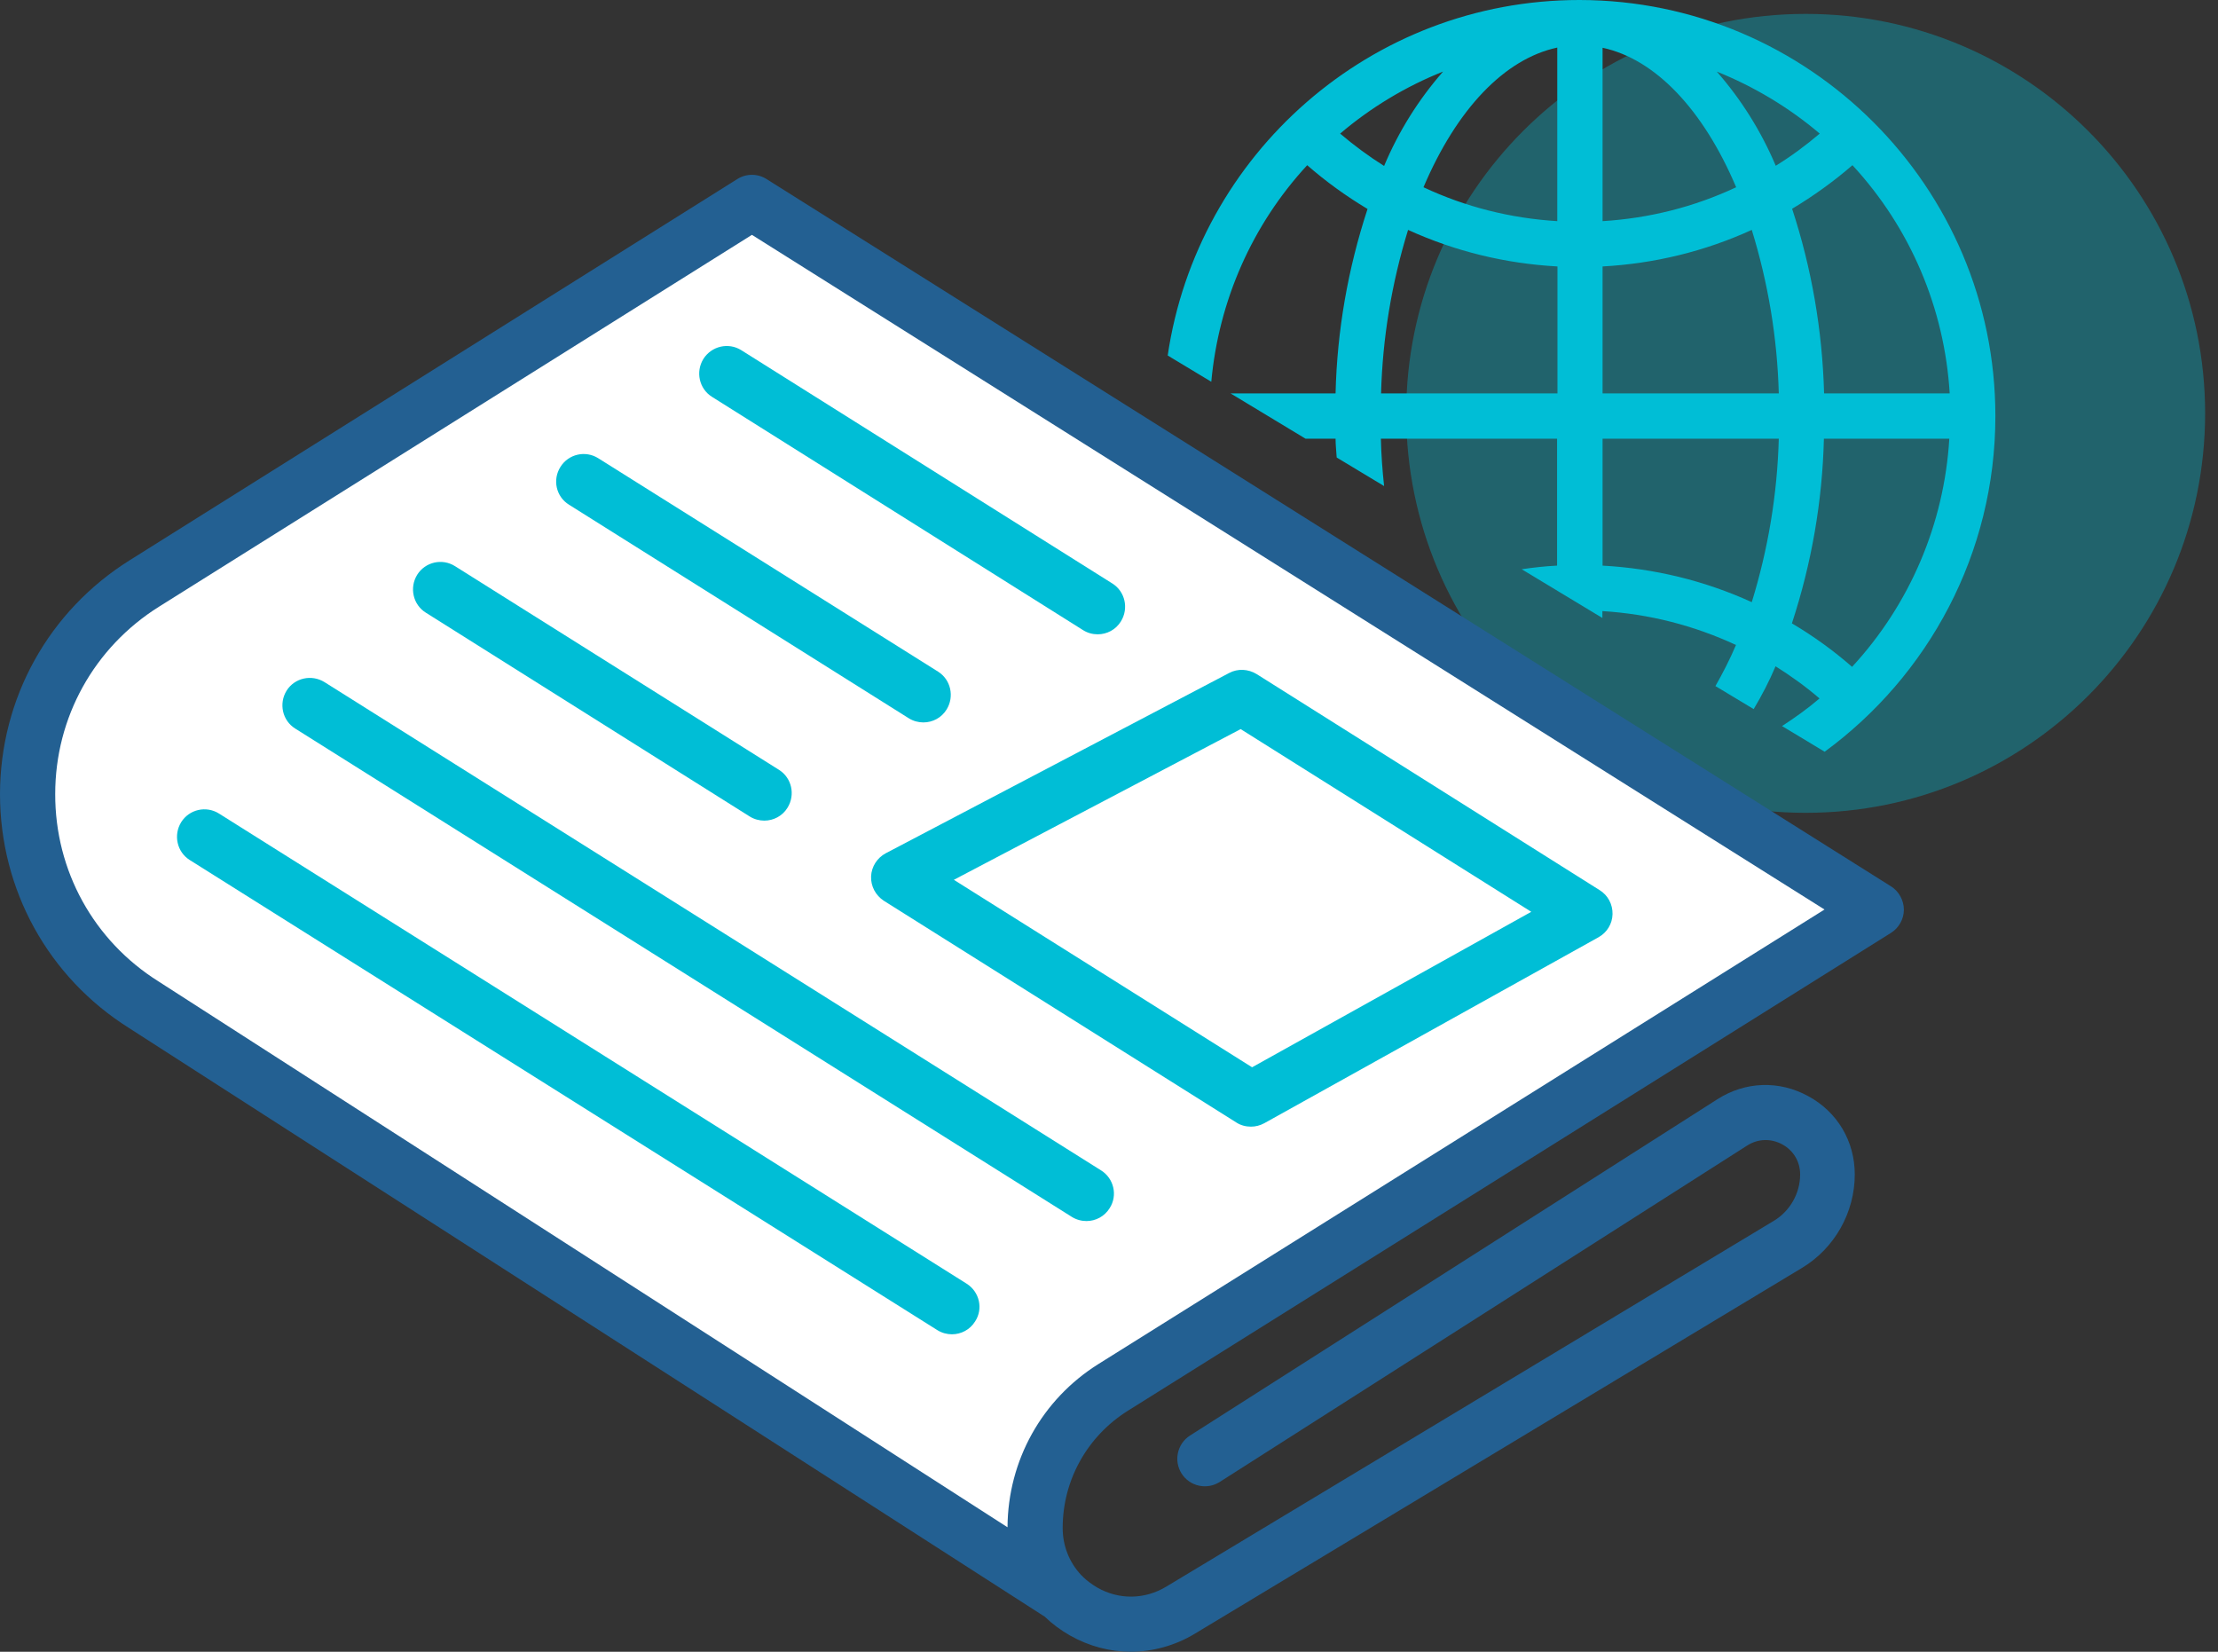
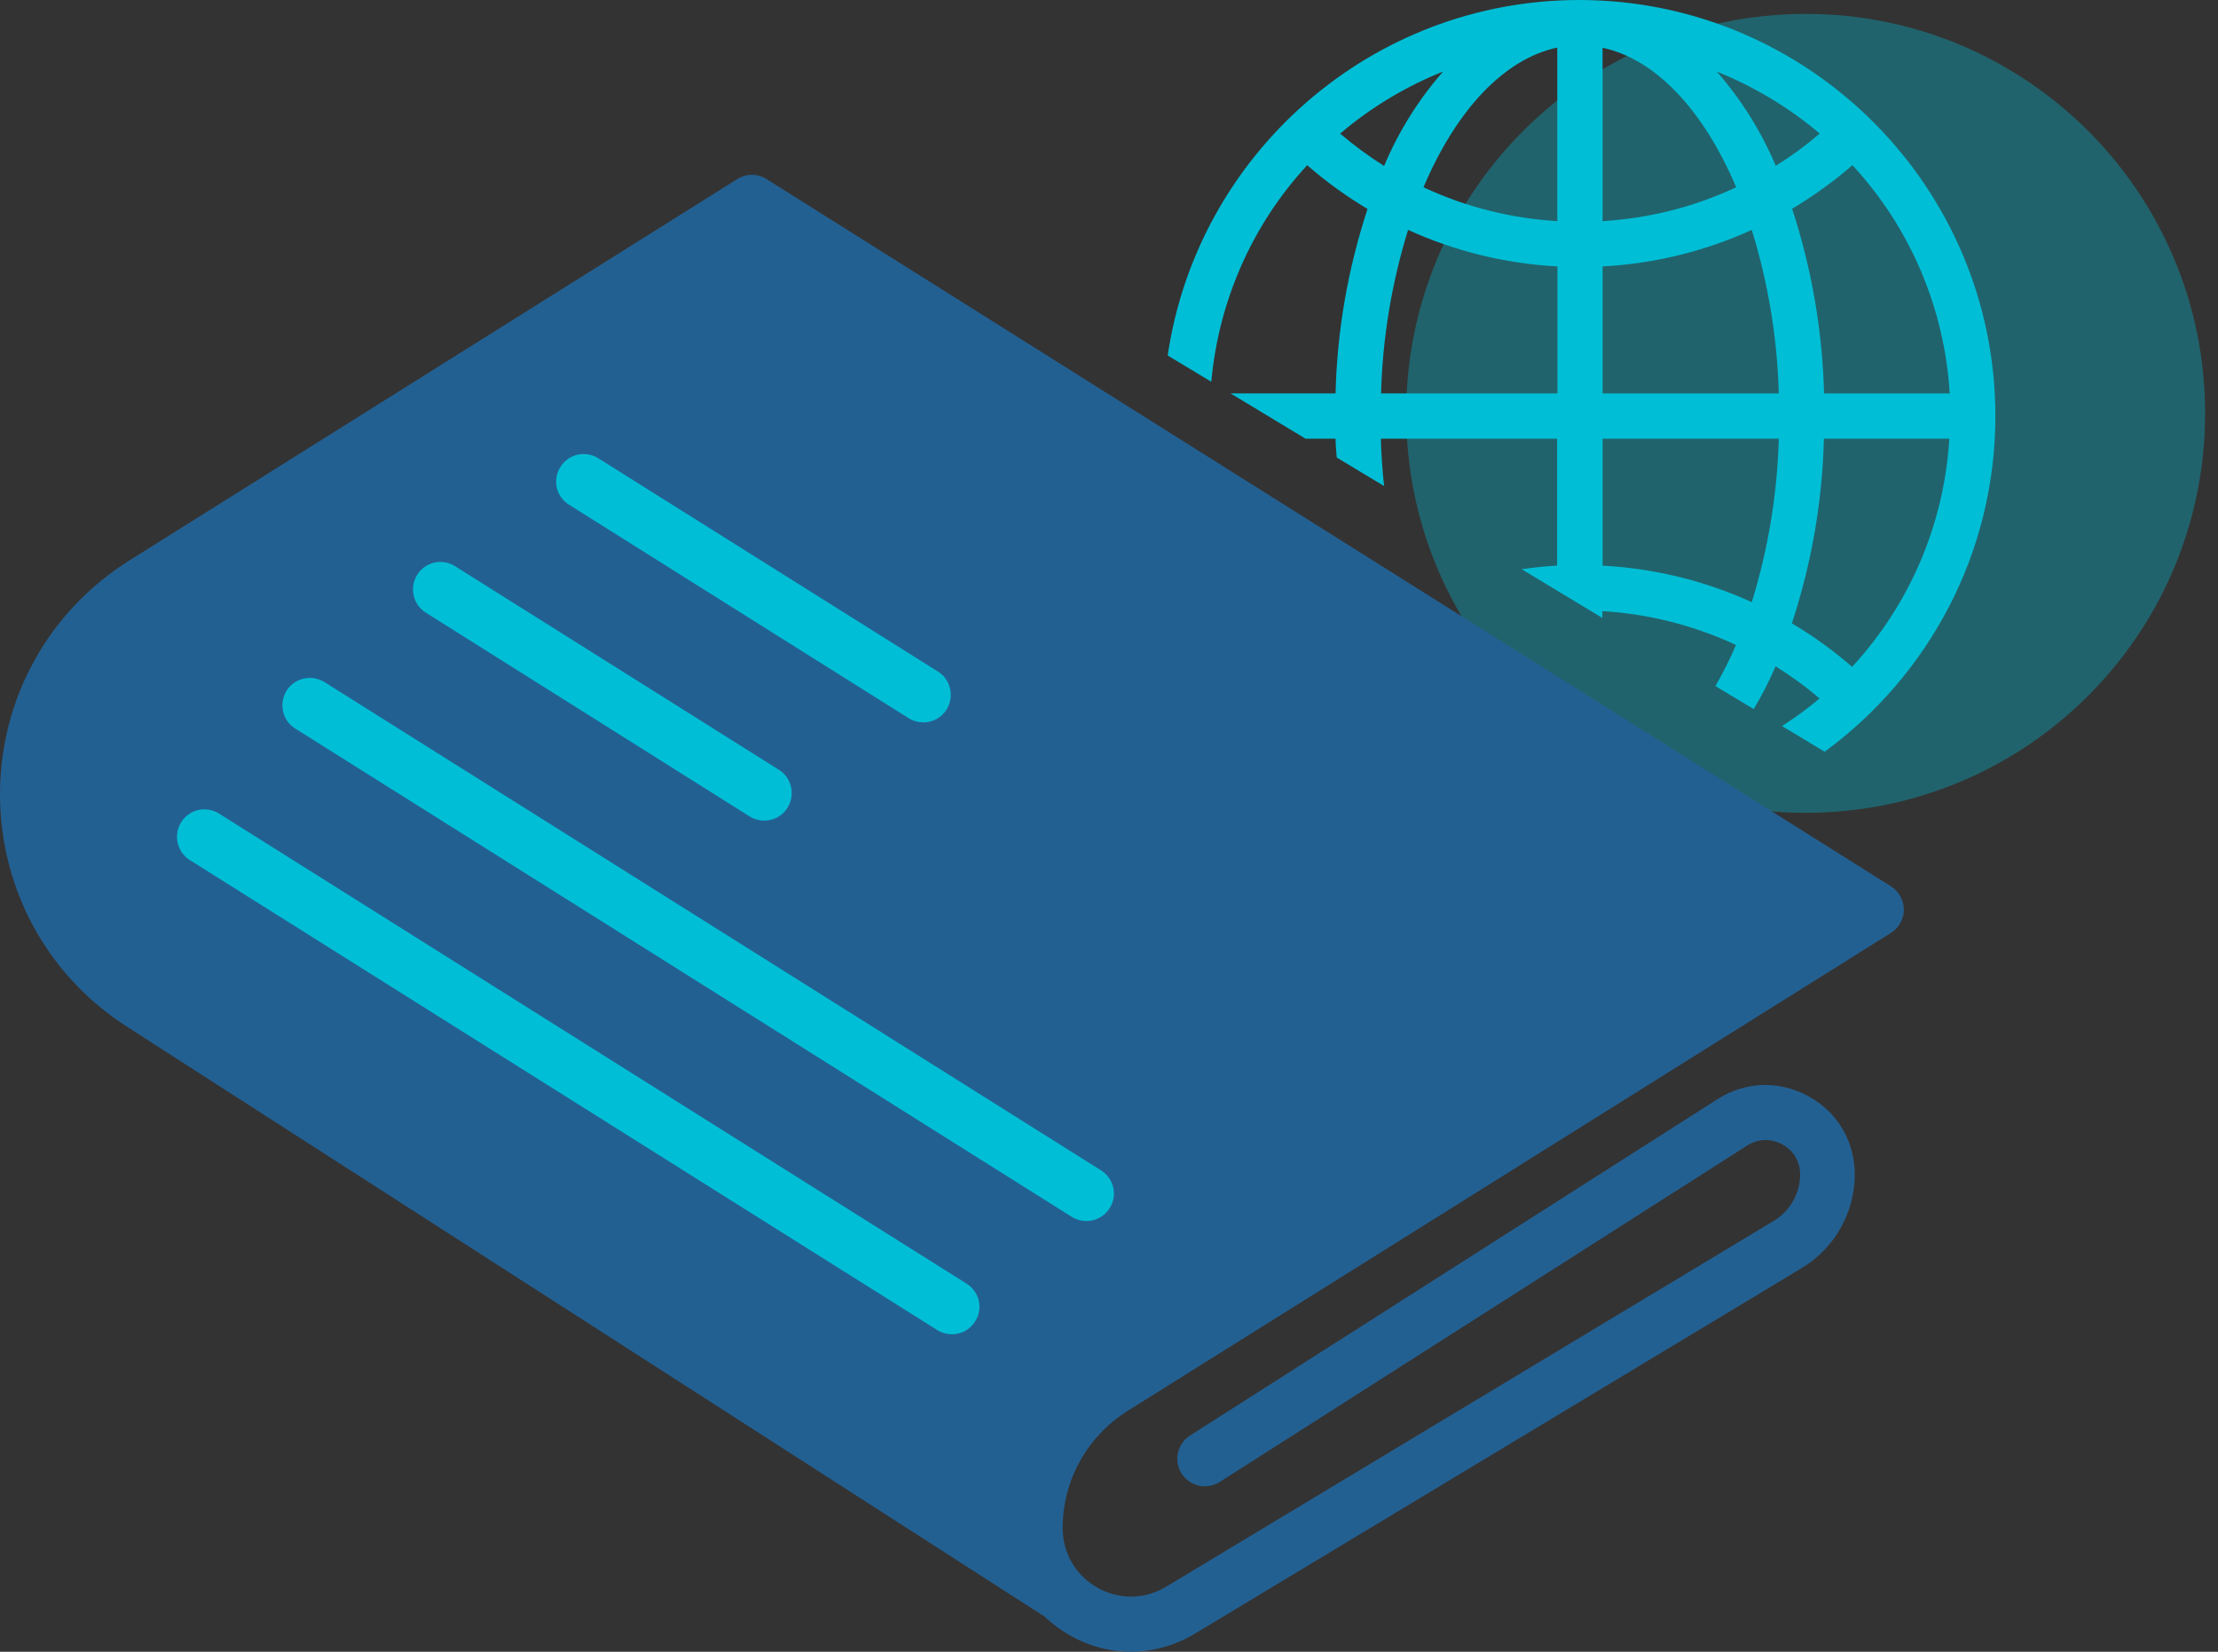
<svg xmlns="http://www.w3.org/2000/svg" width="94" height="70" viewBox="0 0 94 70" fill="none">
  <rect x="0" y="0" width="94" height="70" fill="#333333" stroke="none" />
  <path opacity="0.35" d="M76.525 34.447C85.875 34.447 93.454 26.868 93.454 17.518C93.454 8.168 85.875 0.589 76.525 0.589C67.175 0.589 59.596 8.168 59.596 17.518C59.596 26.868 67.175 34.447 76.525 34.447Z" fill="#00BED6" />
  <path d="M80.138 37.561L32.488 7.59C32.108 7.348 31.625 7.348 31.245 7.59L5.493 23.745C2.057 25.898 0.008 29.6 0 33.649C0 37.706 2.041 41.408 5.46 43.562L44.279 68.516C44.594 68.822 44.957 69.089 45.352 69.314C46.167 69.774 47.046 70 47.933 70C48.82 70 49.788 69.75 50.627 69.242L76.372 53.732C77.751 52.901 78.606 51.385 78.606 49.772C78.606 48.368 77.872 47.126 76.638 46.457C75.404 45.779 73.968 45.828 72.783 46.586L50.433 60.838C49.893 61.184 49.731 61.902 50.078 62.451C50.425 62.991 51.143 63.152 51.691 62.806L74.049 48.546C74.501 48.256 75.057 48.239 75.533 48.498C76.009 48.756 76.291 49.231 76.291 49.772C76.291 50.57 75.864 51.32 75.186 51.732L49.425 67.242C48.514 67.79 47.425 67.806 46.505 67.282C46.288 67.153 46.086 67.008 45.908 66.838C45.884 66.806 45.852 66.774 45.82 66.75C45.32 66.217 45.037 65.516 45.037 64.757C45.037 62.725 46.078 60.87 47.796 59.789L80.138 39.537C80.477 39.327 80.687 38.948 80.687 38.553C80.687 38.158 80.477 37.77 80.138 37.561Z" fill="#236092" />
-   <path d="M46.555 57.805C44.159 59.305 42.715 61.894 42.699 64.725L6.719 41.593C3.969 39.867 2.332 36.899 2.34 33.649C2.34 30.407 3.985 27.439 6.736 25.713L31.867 9.953L77.324 38.545L46.555 57.805Z" fill="white" />
  <path d="M24.116 21.39L38.513 30.439C38.706 30.56 38.924 30.616 39.134 30.616C39.521 30.616 39.9 30.423 40.118 30.068C40.456 29.52 40.295 28.802 39.755 28.463L25.358 19.422C24.809 19.075 24.092 19.244 23.753 19.785C23.406 20.333 23.567 21.051 24.116 21.39Z" fill="#00BED6" />
-   <path d="M36.917 37.141C36.901 37.561 37.111 37.948 37.457 38.174L52.395 47.57C52.58 47.691 52.798 47.747 53.016 47.747C53.209 47.747 53.403 47.699 53.58 47.602L67.743 39.722C68.106 39.521 68.332 39.15 68.34 38.738C68.348 38.327 68.146 37.94 67.791 37.722L53.258 28.568C52.903 28.35 52.459 28.326 52.096 28.519L37.546 36.157C37.175 36.351 36.933 36.73 36.917 37.141ZM52.58 30.899L64.896 38.642L53.064 45.231L40.425 37.286L52.58 30.899Z" fill="#00BED6" />
-   <path d="M29.81 15.211C29.471 15.76 29.633 16.478 30.173 16.817L45.901 26.705C46.094 26.826 46.304 26.882 46.522 26.882C46.909 26.882 47.288 26.689 47.505 26.334C47.844 25.785 47.683 25.067 47.143 24.729L31.415 14.84C30.875 14.502 30.157 14.663 29.81 15.211Z" fill="#00BED6" />
  <path d="M18.044 25.963L31.771 34.601C31.965 34.722 32.183 34.778 32.392 34.778C32.779 34.778 33.159 34.585 33.376 34.23C33.715 33.681 33.554 32.964 33.013 32.625L19.286 23.995C18.738 23.648 18.02 23.817 17.681 24.358C17.342 24.906 17.504 25.624 18.044 25.963Z" fill="#00BED6" />
  <path d="M46.666 49.602L13.751 28.907C13.202 28.568 12.485 28.729 12.146 29.27C11.807 29.818 11.968 30.536 12.509 30.875L45.424 51.571C45.617 51.691 45.835 51.748 46.045 51.748C46.432 51.748 46.811 51.554 47.029 51.199C47.376 50.659 47.206 49.941 46.666 49.602Z" fill="#00BED6" />
  <path d="M40.965 54.401L9.284 34.48C8.736 34.133 8.018 34.302 7.679 34.843C7.34 35.391 7.502 36.109 8.042 36.448L39.723 56.369C39.917 56.49 40.134 56.547 40.344 56.547C40.731 56.547 41.11 56.353 41.328 55.998C41.675 55.466 41.514 54.748 40.965 54.401Z" fill="#00BED6" />
  <path d="M84.565 17.631C84.565 7.92 76.661 0.016 66.95 0H66.934C58.086 0 50.738 6.557 49.488 15.066L51.335 16.179C51.65 12.752 53.061 9.533 55.4 7.001C56.191 7.694 57.054 8.315 57.957 8.856C57.126 11.388 56.666 14.01 56.602 16.671H52.15L55.328 18.591H56.602C56.602 18.857 56.634 19.123 56.65 19.389L58.659 20.599C58.586 19.93 58.538 19.26 58.522 18.591H65.99V23.971C65.49 23.995 64.99 24.051 64.49 24.124L67.91 26.189V25.898C69.886 26.019 71.781 26.503 73.572 27.334C73.305 27.963 73.007 28.535 72.701 29.076L74.322 30.052C74.669 29.471 74.983 28.866 75.249 28.237C75.903 28.648 76.532 29.1 77.112 29.6C76.612 30.028 76.072 30.415 75.523 30.77L77.33 31.858C81.71 28.648 84.565 23.47 84.565 17.631ZM56.796 5.662C58.094 4.557 59.578 3.662 61.159 3.033C60.118 4.218 59.272 5.573 58.659 7.033C58.005 6.622 57.384 6.162 56.796 5.662ZM65.998 16.671H58.53C58.594 14.316 58.981 11.993 59.675 9.743C61.675 10.655 63.804 11.171 66.006 11.292V16.671H65.998ZM65.998 9.372C64.022 9.251 62.119 8.775 60.328 7.936C61.74 4.613 63.772 2.492 65.998 2.016V9.372ZM82.621 16.671H77.306C77.233 14.01 76.782 11.38 75.951 8.848C76.854 8.307 77.717 7.686 78.508 7.001C80.96 9.654 82.411 13.066 82.629 16.671H82.621ZM77.121 5.662C76.532 6.162 75.911 6.622 75.257 7.025C74.644 5.573 73.797 4.218 72.757 3.033C74.338 3.67 75.822 4.557 77.121 5.662ZM67.918 2.024C70.136 2.5 72.176 4.622 73.58 7.936C71.789 8.775 69.886 9.251 67.918 9.372V2.024ZM74.241 25.519C72.241 24.608 70.112 24.091 67.918 23.971V18.591H75.386C75.322 20.946 74.935 23.269 74.241 25.519ZM67.918 16.671V11.292C70.12 11.171 72.241 10.655 74.241 9.743C74.935 11.993 75.322 14.316 75.386 16.671H67.918ZM75.943 26.414C76.774 23.882 77.233 21.252 77.298 18.591H82.613C82.395 22.196 80.944 25.608 78.492 28.261C77.701 27.568 76.838 26.947 75.935 26.414H75.943Z" fill="#00BED6" />
</svg>